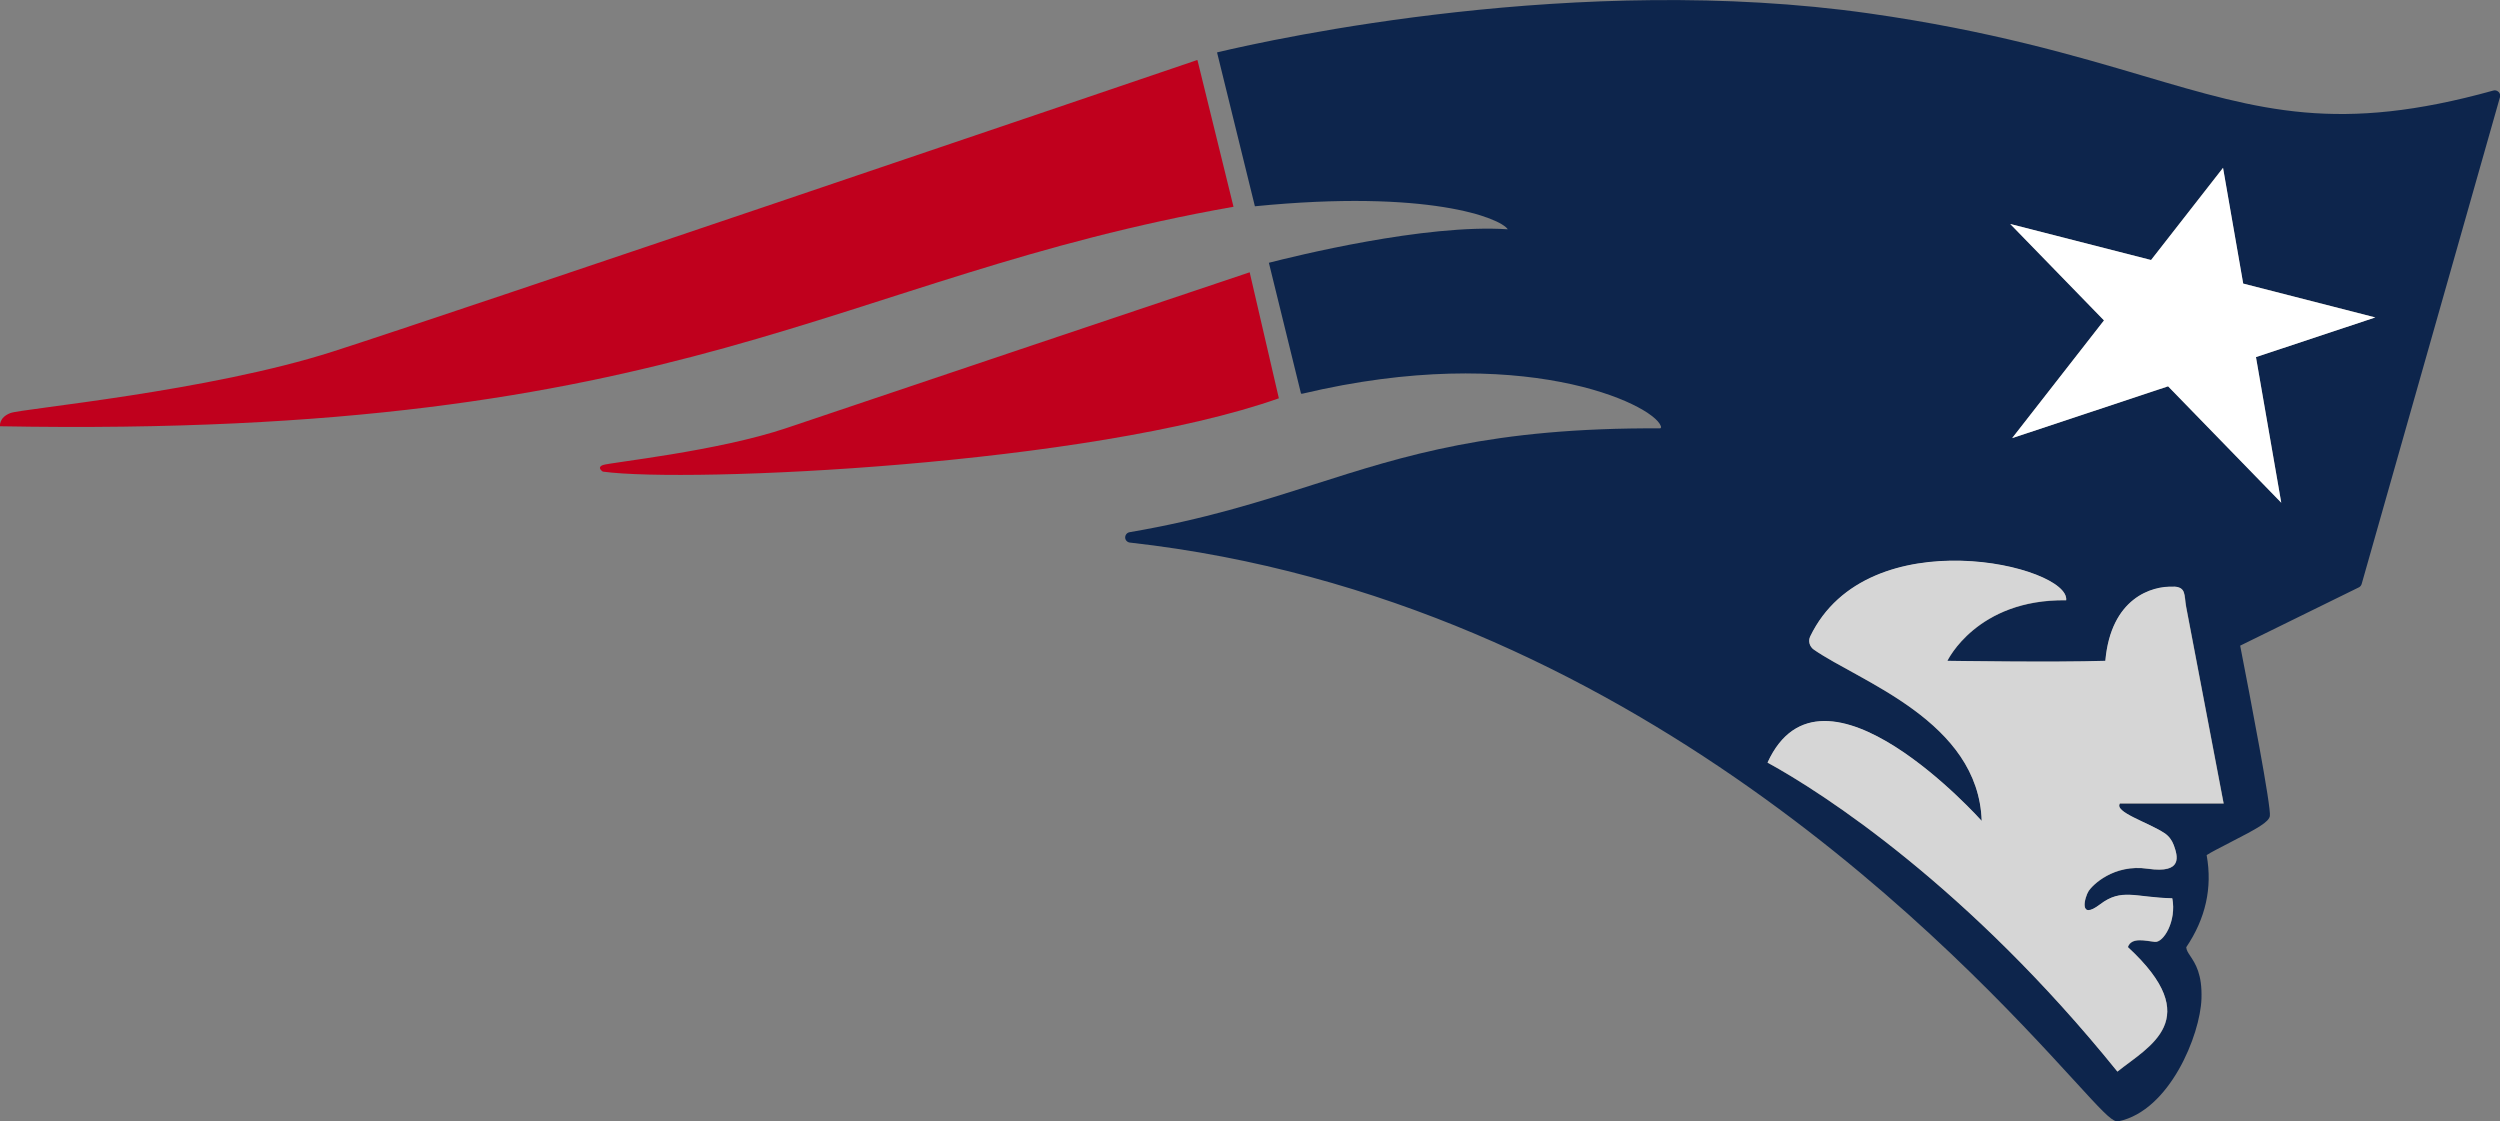
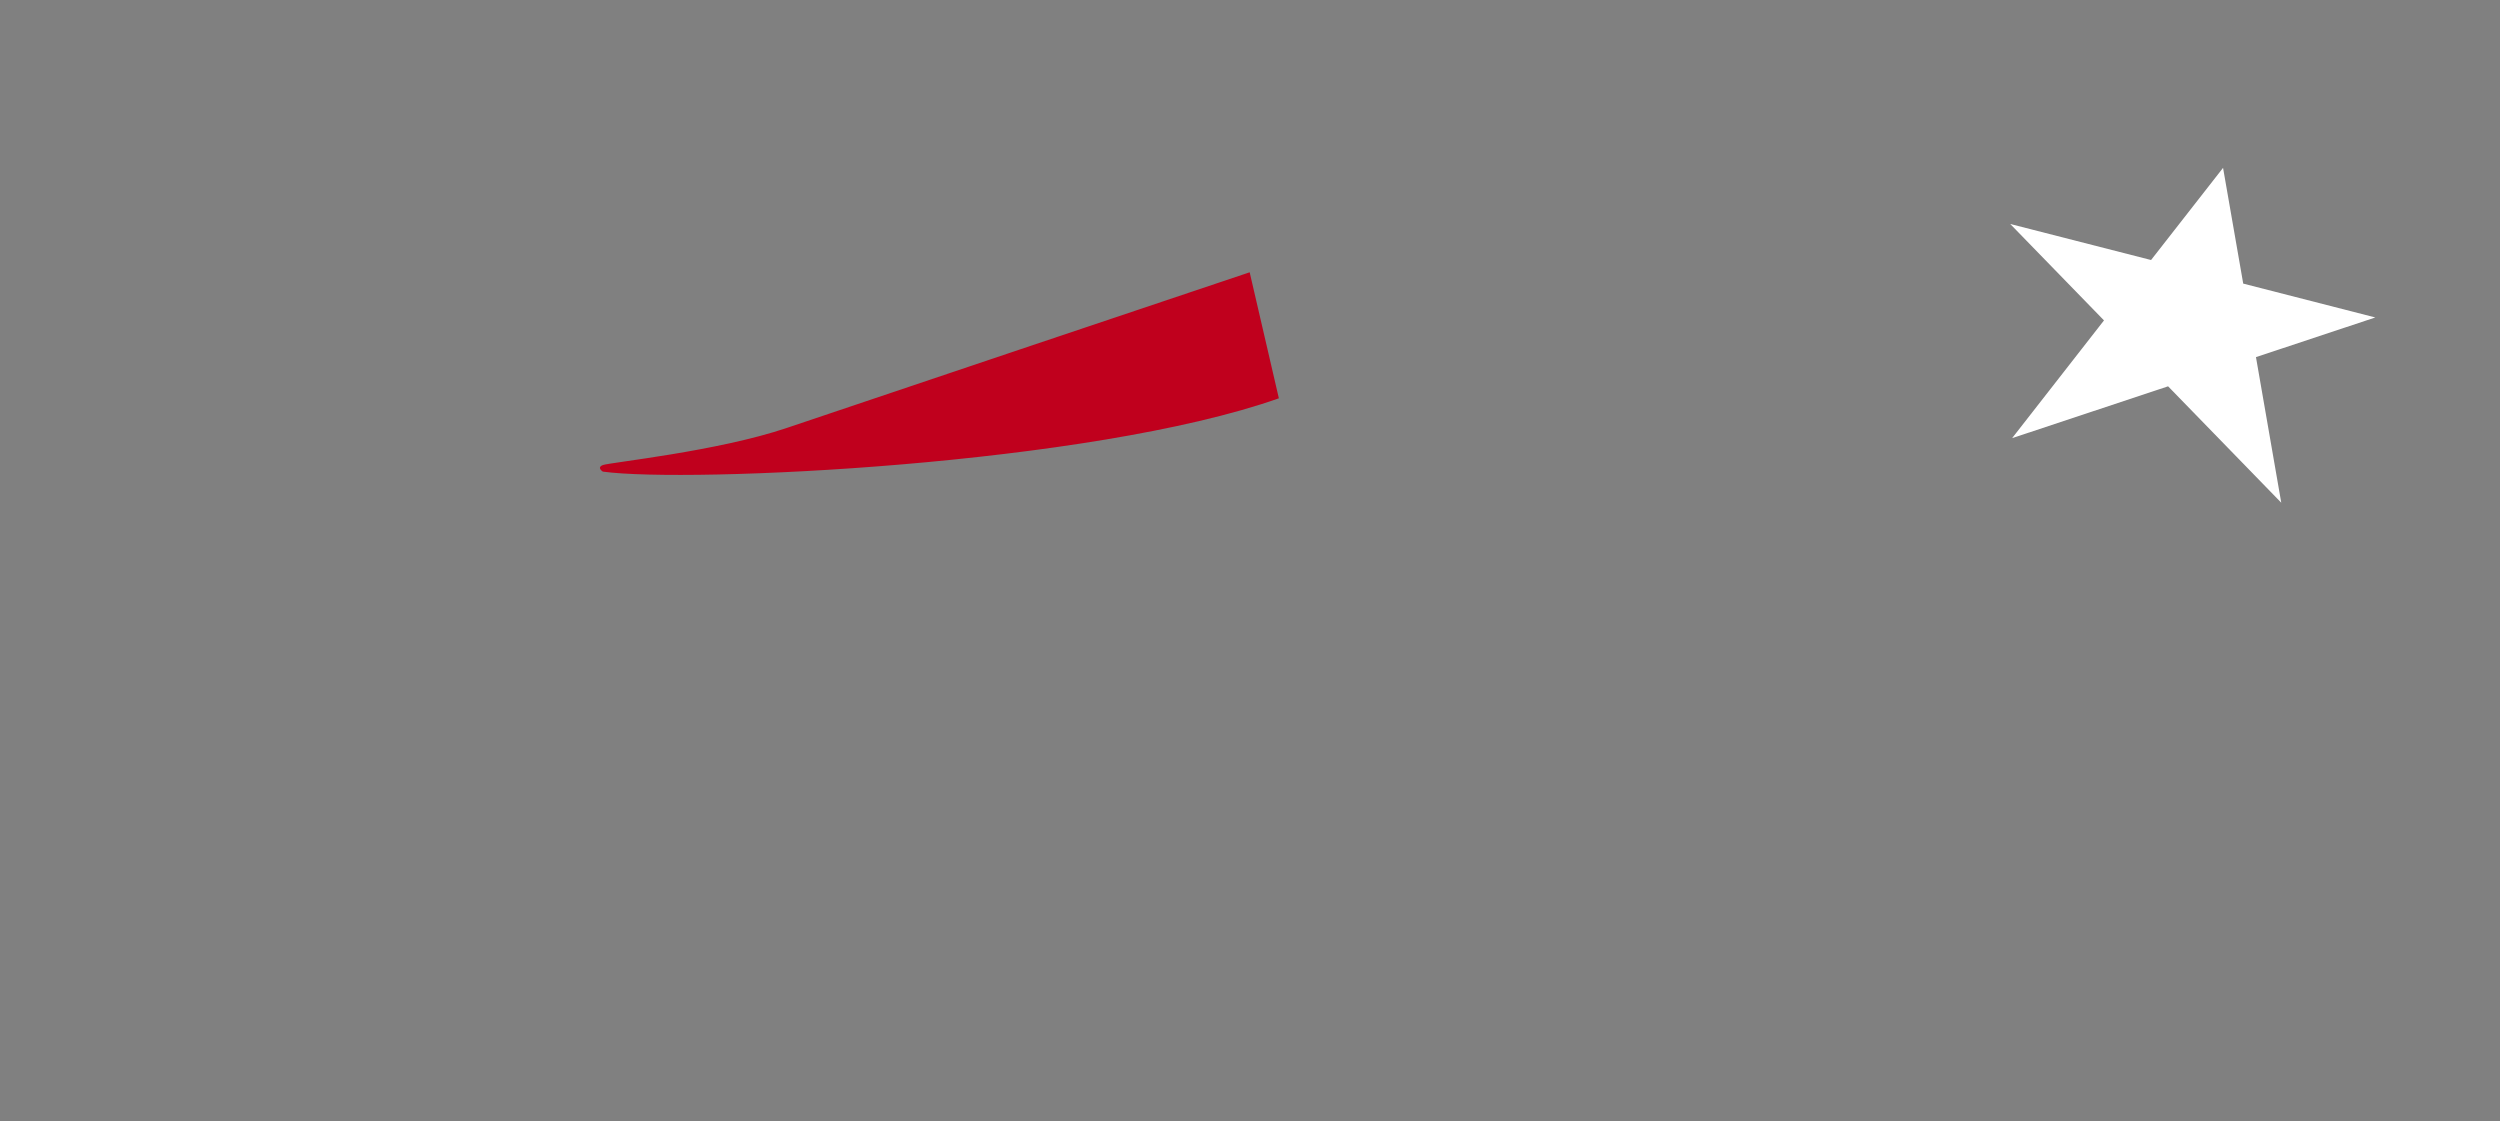
<svg xmlns="http://www.w3.org/2000/svg" id="Layer_2" data-name="Layer 2" viewBox="0 0 262.87 117.91">
  <rect x="0" y="0" width="262.87" height="117.91" fill="#808080" stroke="none" />
  <defs>
    <style>
      .cls-1 {
        fill: #fff;
      }

      .cls-2 {
        fill: #d6d6d6;
      }

      .cls-3 {
        fill: #c0001d;
      }

      .cls-4 {
        fill: #0d254c;
      }
    </style>
  </defs>
  <g id="New_England_Patriots" data-name="New England Patriots">
    <g>
-       <path class="cls-4" d="M262.71,9.66c-.14-.14-.35-.2-.54-.14-16.27,4.53-24.44,2.11-36.8-1.54-7.17-2.12-16.1-4.76-28.83-6.57-30.57-4.34-62.41,2.63-68.57,4.1l3.98,16.18c18.27-1.81,25.82,1.24,26.59,2.42-8.68-.59-22.5,2.85-25.12,3.52l3.38,13.76c.06,0,.11,0,.17,0,23-5.46,36.76,1.06,37.65,3.38.05.12.06.19-.04.27-17.71-.09-26.81,2.83-36.46,5.91-5.65,1.8-11.49,3.67-19.35,5.01-.27.05-.46.28-.46.56,0,.27.22.5.49.53,52.95,5.93,87.79,44,99.24,56.5,2.92,3.2,3.88,4.21,4.49,4.35.04,0,.08.01.12.01.04,0,.07,0,.11-.01,5.39-1.12,8.59-9.09,8.72-12.87.09-2.6-.64-3.7-1.17-4.5-.27-.4-.41-.64-.43-.93,2.04-3.02,2.76-6.26,2.15-9.65,0-.01,0-.03,0-.04.4-.27,1.48-.82,2.37-1.28,3.13-1.6,4.13-2.2,4.27-2.81.18-.82-2.06-12.49-3.12-17.93l12.48-6.13c.14-.07.24-.19.29-.34l14.55-51.21c.05-.19,0-.4-.14-.54ZM222.92,84.49c-.67.9,2.93,1.98,4.67,3.12.47.3.8.76.99,1.28.4,1.12,1,3.01-2.73,2.47-3.63-.53-5.84,1.75-6.22,2.33-.42.64-1.1,3.16,1.19,1.42,2.29-1.74,3.66-.73,7.6-.64.46,2.38-.92,4.67-1.83,4.58-.92-.09-2.47-.55-2.84.55,8.24,7.6,2.2,10.43-1.1,13.09-15.65-19.4-30.94-29.29-36.79-32.49,5.77-12.63,22.52,6.13,22.52,6.13-.35-10.48-12.82-14.65-17.65-18.01-.45-.31-.62-.9-.38-1.39,6.04-12.51,27.36-7.43,26.91-3.8-9.4-.14-12.49,6.37-12.49,6.37,0,0,11.3.17,16.61,0,.59-6.57,4.87-7.91,7.21-7.79,1.31.07,1.07.83,1.3,2.13l3.94,20.67h-10.89ZM237.21,37.55l2.66,15.31-11.9-12.24-16.4,5.45,9.66-12.38-9.86-10.14,14.81,3.79,7.56-9.7,2.12,12.17,13.89,3.56-12.55,4.17Z" />
      <polygon class="cls-1" points="233.75 17.65 226.18 27.34 211.37 23.55 221.23 33.69 211.57 46.07 227.97 40.62 239.87 52.86 237.21 37.55 249.76 33.38 235.87 29.82 233.75 17.65" />
      <path class="cls-3" d="M82.75,44.99c-7.28,2.47-18.67,3.64-19.36,3.91-.69.27,0,.69,0,.69,9,1.23,51.21-.69,71.08-7.71l-3.07-13.25c-6.56,2.2-42.05,14.12-48.65,16.36Z" />
-       <path class="cls-3" d="M125.83,6.33c-9.64,3.28-78.53,26.69-90.78,30.62-13.17,4.23-32.71,6.01-33.95,6.48C-.14,43.9,0,44.82,0,44.82c72.66,1.33,87.32-15.59,129.7-23.08l-3.79-15.42s-.05,0-.08,0Z" />
-       <path class="cls-2" d="M228.58,61.69c-2.34-.13-6.63,1.21-7.21,7.79-5.31.18-16.61,0-16.61,0,0,0,3.09-6.51,12.49-6.37.45-3.63-20.87-8.71-26.91,3.8-.24.49-.07,1.08.38,1.39,4.83,3.36,17.31,7.53,17.65,18.01,0,0-16.75-18.76-22.52-6.13,5.86,3.2,21.14,13.09,36.79,32.49,3.29-2.65,9.34-5.49,1.1-13.09.37-1.1,1.92-.64,2.84-.55.92.09,2.29-2.2,1.83-4.58-3.94-.09-5.31-1.1-7.6.64-2.29,1.74-1.61-.77-1.19-1.42.38-.58,2.6-2.86,6.22-2.33,3.73.54,3.13-1.35,2.73-2.47-.19-.52-.53-.98-.99-1.28-1.74-1.14-5.34-2.22-4.67-3.12h10.89l-3.94-20.67c-.23-1.3.02-2.06-1.3-2.13Z" />
    </g>
  </g>
</svg>